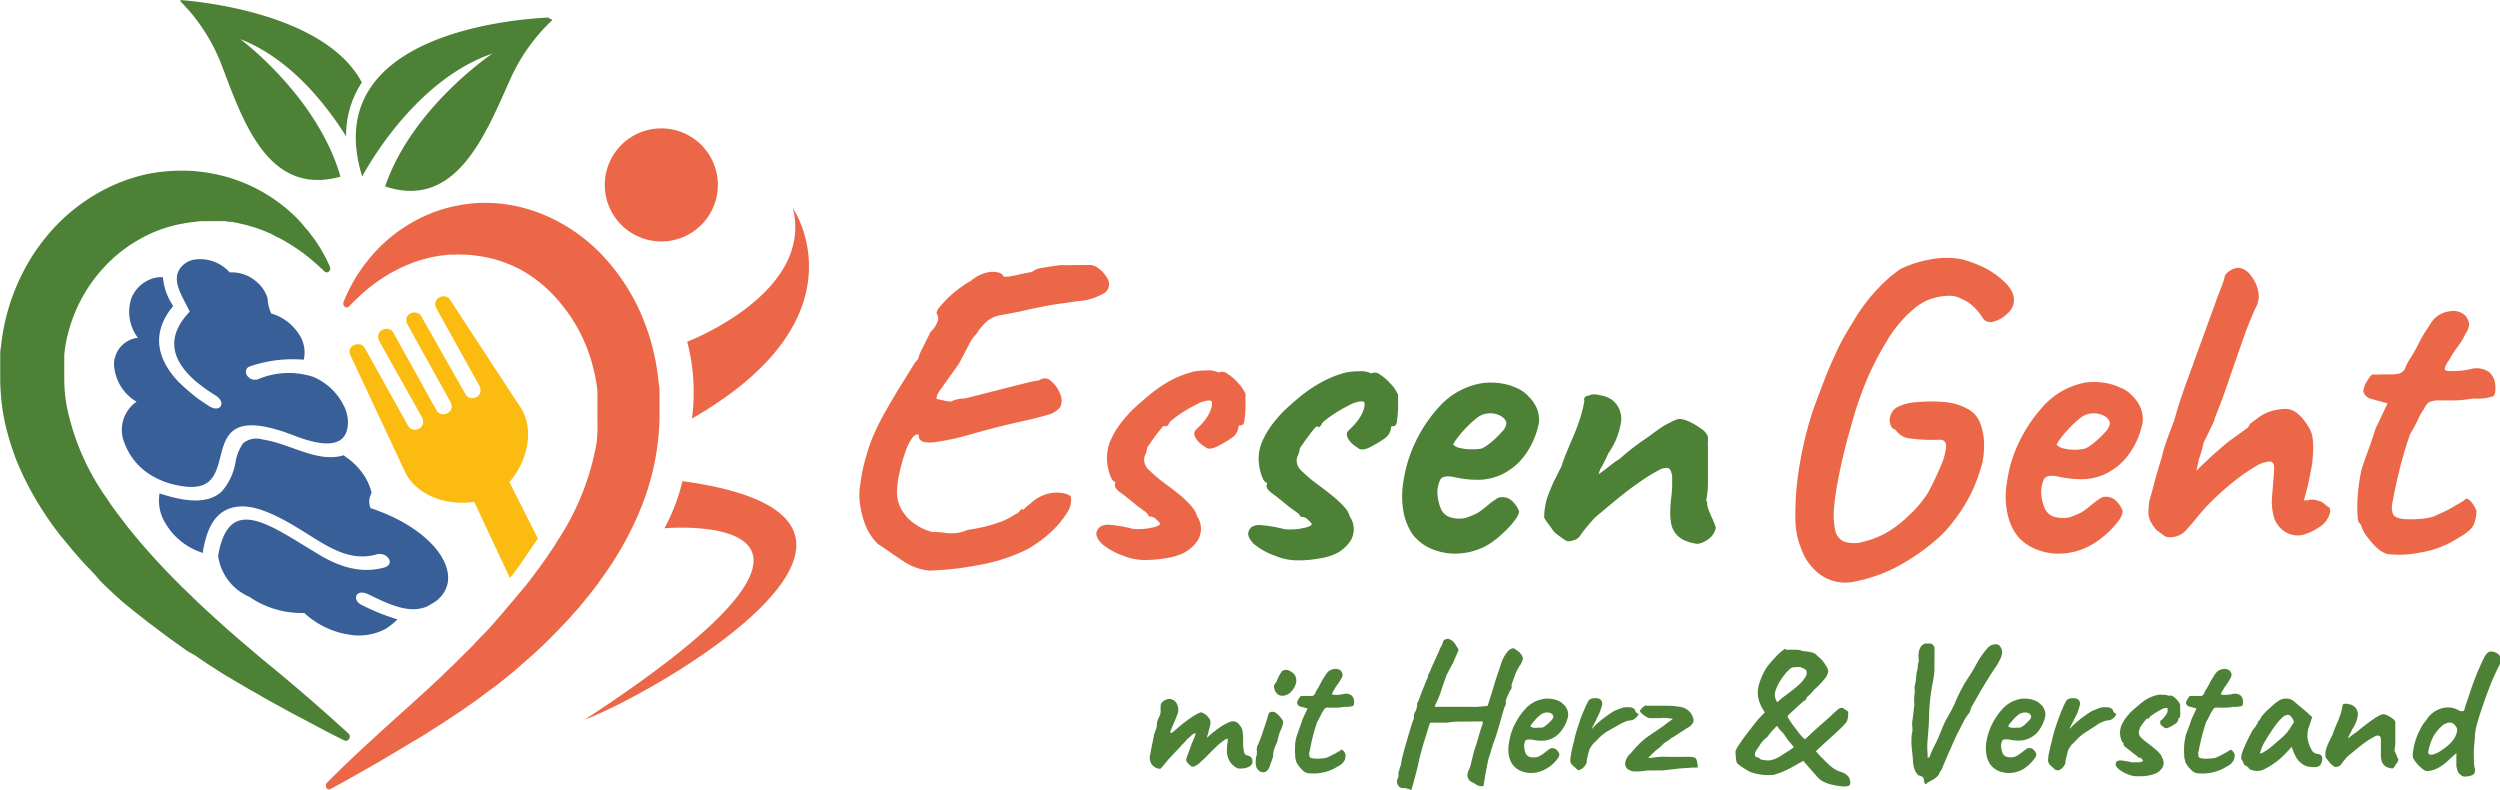
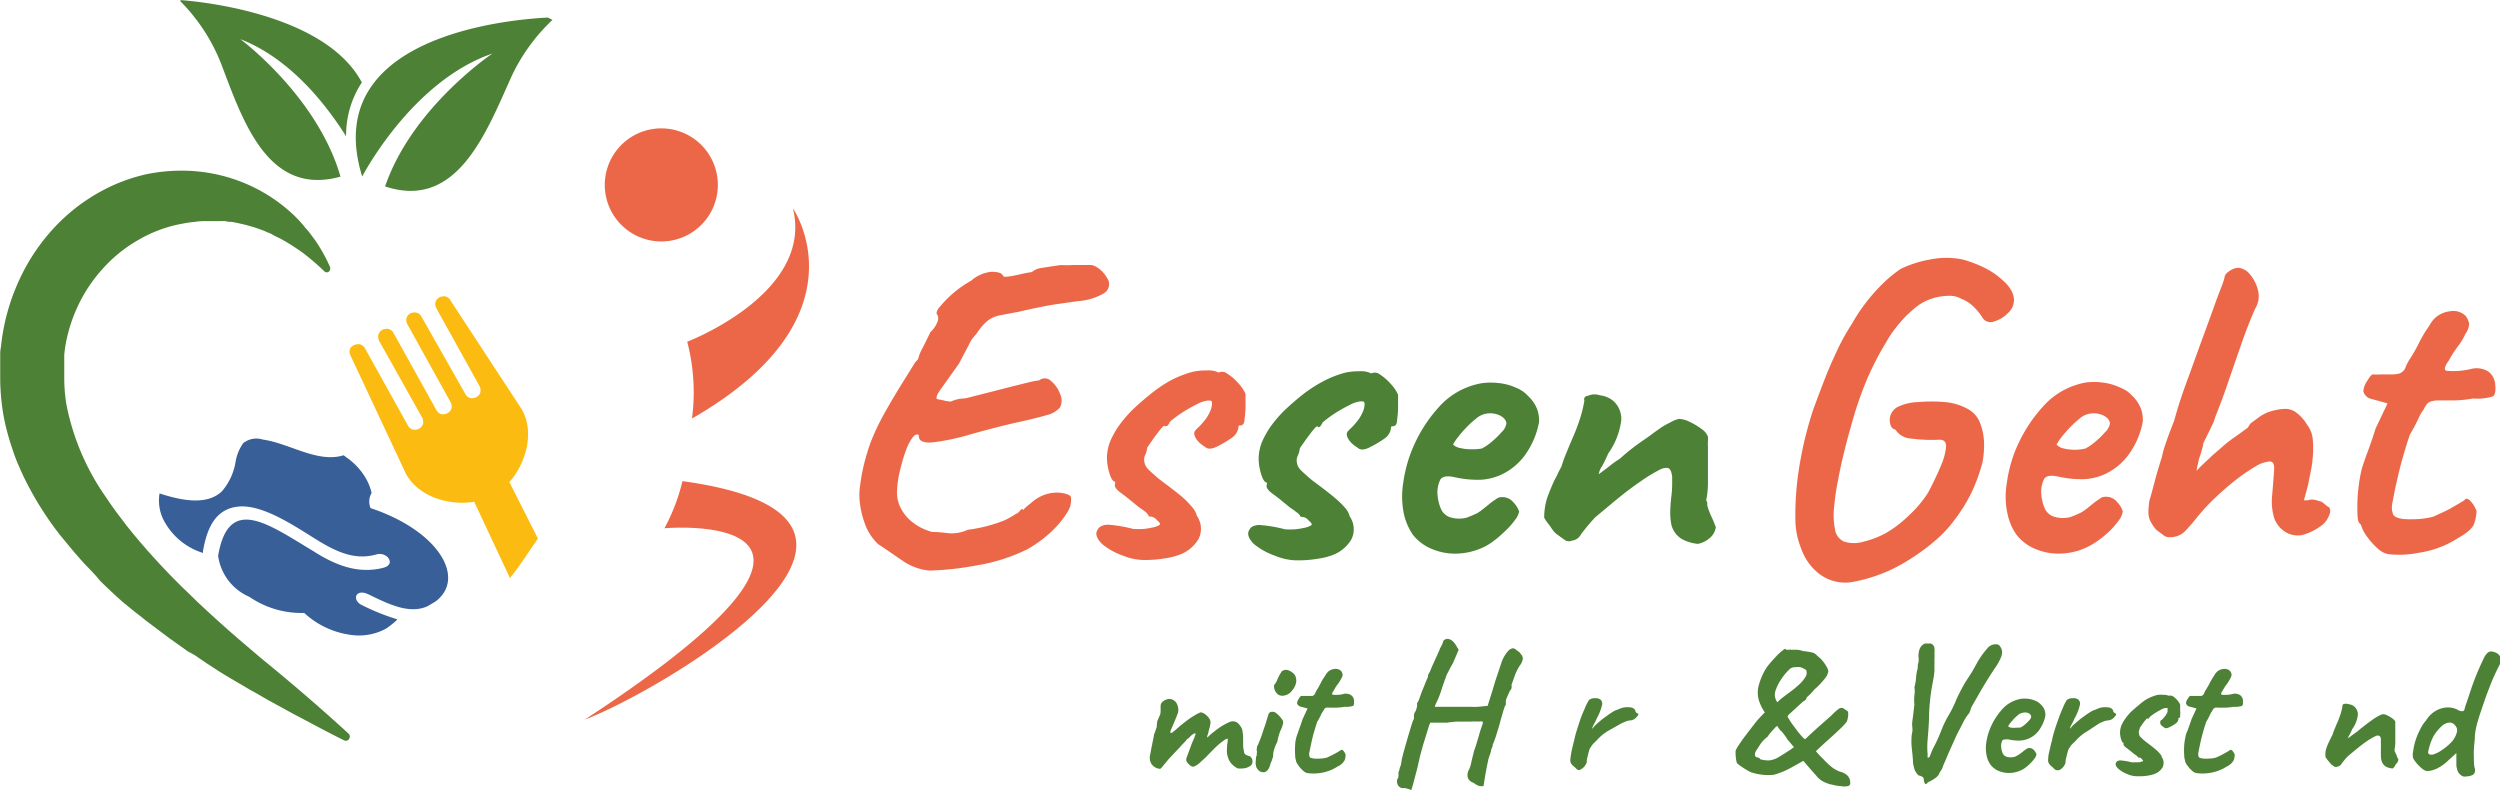
<svg xmlns="http://www.w3.org/2000/svg" id="Ebene_1" data-name="Ebene 1" width="73.93mm" height="23.36mm" viewBox="0 0 209.57 66.23">
  <defs>
    <style>.cls-1{fill:none;}.cls-2{fill:#fbbb10;}.cls-3{clip-path:url(#clip-path);}.cls-4{fill:#385f97;}.cls-5{clip-path:url(#clip-path-2);}.cls-10,.cls-6{fill:#4d8136;}.cls-11,.cls-7{fill:#ec6747;}.cls-8{clip-path:url(#clip-path-3);}.cls-9{clip-path:url(#clip-path-4);}.cls-10,.cls-11{fill-rule:evenodd;}</style>
    <clipPath id="clip-path" transform="translate(0 -3.4)">
      <polygon class="cls-1" points="25.09 60.6 11.91 45.19 25.93 36.87 39.11 52.28 25.09 60.6 25.09 60.6" />
    </clipPath>
    <clipPath id="clip-path-2" transform="translate(0 -3.4)">
-       <polygon class="cls-1" points="16.15 47.96 2.93 32.51 18.54 23.25 31.75 38.7 16.15 47.96 16.15 47.96" />
-     </clipPath>
+       </clipPath>
    <clipPath id="clip-path-3" transform="translate(0 -3.4)">
      <polygon class="cls-1" points="33.24 9.12 16.56 0.61 10.99 11.55 27.67 20.05 33.24 9.12 33.24 9.12" />
    </clipPath>
    <clipPath id="clip-path-4" transform="translate(0 -3.4)">
      <polygon class="cls-1" points="47.29 5.57 36.36 0 27.69 17 38.63 22.57 47.29 5.57 47.29 5.57" />
    </clipPath>
  </defs>
  <title>logo-essengeht-farbe-komplett</title>
  <path class="cls-2" d="M29.64,32.35a.79.79,0,0,1,.26-.08.82.82,0,0,1,.27,0,.8.8,0,0,1,.24.13.55.55,0,0,1,.17.2l3.61,6.49a.55.55,0,0,0,.17.2.7.7,0,0,0,.24.13.82.82,0,0,0,.27,0,.73.73,0,0,0,.25-.08.71.71,0,0,0,.33-.41.62.62,0,0,0,0-.27.61.61,0,0,0-.08-.26L31.78,32a.79.79,0,0,1-.08-.26.82.82,0,0,1,0-.27.8.8,0,0,1,.13-.24.55.55,0,0,1,.2-.17.61.61,0,0,1,.26-.08.62.62,0,0,1,.27,0,1.08,1.08,0,0,1,.24.12.68.68,0,0,1,.17.21l3.61,6.49a.65.65,0,0,0,.17.2.55.55,0,0,0,.24.12.63.63,0,0,0,.27,0,.58.58,0,0,0,.25-.09.68.68,0,0,0,.21-.17.55.55,0,0,0,.12-.24.8.8,0,0,0,0-.27.75.75,0,0,0-.09-.25l-3.6-6.49a.58.58,0,0,1-.09-.25.63.63,0,0,1,0-.27.55.55,0,0,1,.12-.24.55.55,0,0,1,.2-.17.73.73,0,0,1,.53-.06.55.55,0,0,1,.24.12.68.68,0,0,1,.17.21L39,36.44a.68.68,0,0,0,.17.21.68.68,0,0,0,.24.12.62.62,0,0,0,.27,0,.67.67,0,0,0,.25-.08.68.68,0,0,0,.21-.17.6.6,0,0,0,.12-.24.62.62,0,0,0,0-.27.73.73,0,0,0-.08-.25l-3.6-6.49a.75.75,0,0,1-.09-.25.63.63,0,0,1,0-.27.55.55,0,0,1,.12-.24.68.68,0,0,1,.21-.17.44.44,0,0,1,.25-.08.5.5,0,0,1,.27,0,.55.55,0,0,1,.24.12.68.68,0,0,1,.17.21l6,9.16c1.07,1.94.32,4.5-1.06,6.07l2.39,4.73c-1.32,1.93-1.39,2.09-2.34,3.32l-3-6.4c-2.06.34-4.62-.38-5.71-2.32l-4.64-9.9A.79.79,0,0,1,29.3,33a.74.74,0,0,1,0-.26.9.9,0,0,1,.12-.24A1.12,1.12,0,0,1,29.64,32.35Z" transform="translate(0 -3.4)" />
  <g class="cls-3">
    <path class="cls-4" d="M22,40.25c2.27.32,4.61,2,6.8,1.32l.2.16a5.52,5.52,0,0,1,1.7,1.85,4.62,4.62,0,0,1,.44,1.15A1.42,1.42,0,0,0,31.05,46c6,2,8.25,6.26,5.05,8.09-1.56.9-3.31.08-5.23-.86-1.08-.52-1.4.48-.57.89a18.82,18.82,0,0,0,3,1.21c-.06.07-.13.13-.19.19a8.55,8.55,0,0,1-.72.56,4.71,4.71,0,0,1-3,.55,7.12,7.12,0,0,1-3.9-1.84,7.72,7.72,0,0,1-4.6-1.35A4.39,4.39,0,0,1,18.27,50c.88-5.16,4.2-2.66,8-.38C28,50.72,29.93,51.57,32.14,51c1.07-.29.3-1.36-.58-1.12-1.59.45-3,0-4.8-1.09S22.13,45.68,20,45.87,17.29,48,17,49.6l0,.16a5.57,5.57,0,0,1-3.15-2.49,3.62,3.62,0,0,1-.49-2.5c1.92.63,4,1,5.23-.18a5,5,0,0,0,1.15-2.51,3.81,3.81,0,0,1,.63-1.52,1.76,1.76,0,0,1,1.6-.32Z" transform="translate(0 -3.4)" />
  </g>
  <g class="cls-5">
    <path class="cls-4" d="M29.15,38.54q.17,3.14-4.35,1.44c-9.54-3.77-3.67,5.33-9.77,4.14a6.7,6.7,0,0,1-2.5-.95,5.29,5.29,0,0,1-2.1-2.6,2.87,2.87,0,0,1,1-3.49,3.84,3.84,0,0,1-1.89-3.16,2.26,2.26,0,0,1,2-2.2A3.61,3.61,0,0,1,11,28.4a2.82,2.82,0,0,1,2.3-1.76h0l.34,0a5.1,5.1,0,0,0,.77,2.27l.09.16-.08.09h0c-1.66,2.06-1.38,4.2.46,6.18a17.17,17.17,0,0,0,1.51,1.34c.18.14.37.27.56.4l.58.38c.94.58,1.46-.32.53-.9-.4-.25-.76-.49-1.09-.74s-.42-.32-.61-.48c-2.19-1.92-2.35-3.85-.47-5.81-.62-1.31-1.56-2.58-.8-3.64a1.84,1.84,0,0,1,1.15-.72,3.32,3.32,0,0,1,3,1.07,3.13,3.13,0,0,1,2.27.8,2.91,2.91,0,0,1,.91,1.38,3.32,3.32,0,0,0,.3,1.26A4.15,4.15,0,0,1,25,31.35a2.73,2.73,0,0,1,.45,2.21,11.1,11.1,0,0,0-4.47.54c-.79.24-.24,1.38.65,1.09A6.6,6.6,0,0,1,26.25,35a5.07,5.07,0,0,1,2.66,2.63,3.28,3.28,0,0,1,.23.88Z" transform="translate(0 -3.4)" />
  </g>
  <path class="cls-6" d="M28.81,65.46C27.37,64.75,26,64,24.55,63.24l-2.1-1.15-1-.58-.53-.29-.52-.31c-.7-.41-1.4-.81-2.08-1.24l-1-.65-1-.68L15.71,58l-.5-.36-1-.71c-.66-.49-1.33-1-2-1.5-.32-.27-.65-.52-1-.79l-1-.82c-.62-.56-1.24-1.13-1.84-1.73L8,51.65l-.44-.47-.44-.45-.43-.48-.43-.49-.42-.5-.42-.51L5,48.24a27.33,27.33,0,0,1-2.88-4.56c-.21-.41-.4-.85-.59-1.28s-.35-.87-.5-1.33a19.65,19.65,0,0,1-.75-2.81A19.28,19.28,0,0,1,0,35.35c0-.24,0-.47,0-.69V34c0-.25,0-.49,0-.75s0-.49.06-.74a17.57,17.57,0,0,1,1.57-5.71A16.59,16.59,0,0,1,5,22a15.47,15.47,0,0,1,4.66-3.15A14.88,14.88,0,0,1,12.29,18,14.72,14.72,0,0,1,15,17.71a13.78,13.78,0,0,1,5.25.95,13.56,13.56,0,0,1,4.43,2.84c.32.32.62.63.9,1A5.37,5.37,0,0,1,26,23l.39.52a13.55,13.55,0,0,1,1.26,2.26.35.35,0,0,1-.15.43.29.29,0,0,1-.32-.06h0a20.93,20.93,0,0,0-1.79-1.54,17.92,17.92,0,0,0-1.91-1.21l-.5-.24L22.71,23l-.25-.1c-.17-.07-.33-.15-.5-.21l-.51-.18a4.28,4.28,0,0,0-.51-.15,4.84,4.84,0,0,0-.51-.14l-.51-.12L19.4,22c-.17,0-.34,0-.51-.06a4.8,4.8,0,0,0-.52,0l-.51,0c-.17,0-.34,0-.51,0-.34,0-.68,0-1,.06a8.59,8.59,0,0,0-1,.14,11.24,11.24,0,0,0-3.72,1.35,11.91,11.91,0,0,0-3.06,2.47,12.65,12.65,0,0,0-2.16,3.32,12.36,12.36,0,0,0-.67,1.88,10.87,10.87,0,0,0-.37,2c0,.17,0,.33,0,.5s0,.34,0,.51V35.2a14,14,0,0,0,.17,2.06,20.26,20.26,0,0,0,3.37,7.89l.32.48.33.46c.11.15.22.31.34.46l.69.91.36.45.37.45.37.44c1,1.17,2.06,2.32,3.17,3.43l.42.42.42.4.85.83.86.8.44.4.44.4.88.79.9.78,1.82,1.55c2.46,2,4.94,4.13,7.34,6.33a.35.35,0,0,1,0,.45A.31.31,0,0,1,28.81,65.46Z" transform="translate(0 -3.4)" />
-   <path class="cls-7" d="M27.64,69.58c1.37-.73,2.72-1.51,4.07-2.28l2-1.19,1-.6.51-.3.5-.31c.66-.42,1.34-.84,2-1.29l1-.66,1-.7.49-.35.48-.37,1-.73c.63-.51,1.27-1,1.88-1.55l.93-.82.91-.83c.59-.58,1.19-1.17,1.76-1.78l.44-.46.42-.48.43-.47c.14-.16.27-.33.41-.5l.41-.5c.14-.16.27-.34.4-.51l.4-.52.38-.54a27.67,27.67,0,0,0,2.76-4.69c.2-.42.38-.87.56-1.31s.34-.91.49-1.37a21.17,21.17,0,0,0,.71-2.9,21.93,21.93,0,0,0,.3-3c0-.24,0-.48,0-.71v-.73c0-.25,0-.5,0-.76s0-.51-.06-.77a19.27,19.27,0,0,0-1.49-5.88,17.22,17.22,0,0,0-3.21-4.88A14.56,14.56,0,0,0,46,21.59a13.63,13.63,0,0,0-2.52-.86,12.74,12.74,0,0,0-2.59-.32,11.6,11.6,0,0,0-2.57.23,11.84,11.84,0,0,0-2.46.75,13,13,0,0,0-4.24,2.93c-.3.32-.59.64-.86,1-.14.17-.27.33-.4.52l-.37.54a13.87,13.87,0,0,0-1.2,2.33.35.35,0,0,0,.14.44.26.26,0,0,0,.31-.06h0a21,21,0,0,1,1.72-1.59,16.37,16.37,0,0,1,1.83-1.24l.48-.25.23-.12.25-.11c.16-.07.31-.15.48-.21l.48-.19c.16-.07.33-.1.49-.16l.49-.14.49-.12.5-.09a3.86,3.86,0,0,1,.49-.06,4.1,4.1,0,0,1,.49-.06l.49,0a4,4,0,0,1,.49,0c.33,0,.65,0,1,.05s.64.08,1,.15a10.49,10.49,0,0,1,1.84.53,10.23,10.23,0,0,1,1.72.86A11.41,11.41,0,0,1,47,28.85a13.18,13.18,0,0,1,2.07,3.42,13,13,0,0,1,.64,1.94,12.5,12.5,0,0,1,.36,2c0,.17,0,.34,0,.51s0,.35,0,.52v.57c0,.2,0,.39,0,.58A14.79,14.79,0,0,1,50,40.54a21.67,21.67,0,0,1-3.23,8.13l-.3.49-.32.47-.32.48-.67.94-.34.45-.35.47-.36.46c-1,1.2-2,2.39-3,3.53l-.4.43-.41.41-.8.85-.84.83-.41.41-.42.41-.85.82-.86.8c-.57.54-1.16,1.06-1.74,1.59-2.36,2.12-4.74,4.26-7,6.53a.38.38,0,0,0,0,.46A.28.28,0,0,0,27.64,69.58Z" transform="translate(0 -3.4)" />
  <g class="cls-8">
    <path class="cls-6" d="M30.32,10.31A8.09,8.09,0,0,0,29,14.83c-1.65-2.63-4.67-6.52-8.87-8.15,0,0,6.46,4.78,8.4,11.53-6.07,1.69-8.17-4.63-10-9.45A15.45,15.45,0,0,0,15,3.4S27,4.07,30.32,10.31Z" transform="translate(0 -3.4)" />
  </g>
  <g class="cls-9">
    <path class="cls-6" d="M42.76,10.05a15.53,15.53,0,0,1,3.78-5.2S26.29,5.07,30.35,18.2c0,0,4.14-8,10.92-10.31,0,0-6.72,4.49-9,11.14C38.19,21,40.65,14.77,42.76,10.05Z" transform="translate(0 -3.4)" />
  </g>
  <path class="cls-7" d="M66.46,20.86C68.24,28,57.6,32.05,57.6,32.05A16.8,16.8,0,0,1,58,38.49C72.8,30,66.46,20.86,66.46,20.86Z" transform="translate(0 -3.4)" />
  <path class="cls-7" d="M54.7,14.22a4.74,4.74,0,1,0,5.41,3.94A4.74,4.74,0,0,0,54.7,14.22Z" transform="translate(0 -3.4)" />
  <path class="cls-7" d="M49,63.74c6.23-2.36,31.19-16.84,8.2-20a16.07,16.07,0,0,1-1.51,3.95S76.33,45.89,49,63.74Z" transform="translate(0 -3.4)" />
  <path class="cls-10" d="M103.78,67.83a1.18,1.18,0,0,1-.34-.21,1.37,1.37,0,0,1-.42-.51,1.83,1.83,0,0,1-.17-.9,3.77,3.77,0,0,1,.07-.67c0-.13,0-.2,0-.21a.61.61,0,0,0-.31.14,5.63,5.63,0,0,0-.62.5c-.25.24-.55.54-.91.92l-.42.38a1.67,1.67,0,0,1-.45.34.33.33,0,0,1-.4,0l-.16-.14a.82.82,0,0,1-.19-.25.4.4,0,0,1,0-.27l.45-1.22c.12-.28.21-.48.25-.6a.93.93,0,0,0,.07-.24s0,0-.09,0a.74.74,0,0,0-.27.17,1.57,1.57,0,0,0-.23.24s-.1,0-.17.13l-.19.22a4.28,4.28,0,0,0-.33.35l-.51.54-.47.5-.47.57c-.14.17-.22.25-.25.25a.87.87,0,0,1-.51-.19.8.8,0,0,1-.31-.42,1.08,1.08,0,0,1,0-.64c.05-.31.15-.8.29-1.48,0-.16.09-.3.12-.41l.12-.35L97,63.9c.06-.15.13-.32.23-.53a1.07,1.07,0,0,0,.06-.42c0-.13,0-.24,0-.32a.49.49,0,0,1,.15-.38.9.9,0,0,1,.34-.2A.6.6,0,0,1,98,62a.73.73,0,0,1,.6.31,1.13,1.13,0,0,1,.17.52.87.87,0,0,1-.06.43l-.12.31-.18.43c-.1.24-.18.41-.22.52a.85.85,0,0,0-.08.22.38.38,0,0,0,0,.1s.06,0,.14,0l.31-.26.33-.29c.19-.16.4-.32.61-.48a6,6,0,0,1,.64-.43,2.76,2.76,0,0,1,.52-.26,1,1,0,0,1,.49.27,1.19,1.19,0,0,1,.29.38.68.68,0,0,1,0,.42c0,.13-.06.24-.08.35l-.06.23c0,.12-.07.23-.1.33l0,.15.1-.1a4.31,4.31,0,0,1,.56-.47,5.21,5.21,0,0,1,1.25-.76.66.66,0,0,1,.8.27.92.92,0,0,1,.24.47,4.32,4.32,0,0,1,.06.81c0,.13,0,.28,0,.45a2.46,2.46,0,0,0,.06.44.69.69,0,0,0,.07.24.5.5,0,0,0,.17.12l.24.08a.46.46,0,0,1,.24.4.44.44,0,0,1-.23.45,1.25,1.25,0,0,1-.49.17A3.09,3.09,0,0,1,103.78,67.83Z" transform="translate(0 -3.4)" />
  <path class="cls-10" d="M105.46,67.94a.65.65,0,0,1-.18-.38,1.65,1.65,0,0,1,0-.49.81.81,0,0,1,.08-.37.53.53,0,0,1,0-.2.17.17,0,0,0,0-.13.5.5,0,0,1,0-.22q0-.16.09-.3c.08-.17.16-.39.26-.65s.18-.54.28-.82.17-.52.23-.72.1-.33.11-.37.09-.2.26-.21.27,0,.45.16a2.09,2.09,0,0,1,.43.47.38.38,0,0,1,.09.33,2.49,2.49,0,0,1-.2.58,1.93,1.93,0,0,0-.15.42,3.33,3.33,0,0,0-.12.48c0,.08-.09.2-.15.35s-.11.3-.15.43a1.69,1.69,0,0,0-.06.3c0,.14,0,.28-.08.43a1.1,1.1,0,0,1-.13.34c-.09.43-.26.68-.49.76A.56.56,0,0,1,105.46,67.94Z" transform="translate(0 -3.4)" />
  <path class="cls-10" d="M107.15,61.64a1,1,0,0,1-.26-.31,1.21,1.21,0,0,1-.09-.32c0-.1,0-.15,0-.17a1.56,1.56,0,0,0,.28-.46,3.6,3.6,0,0,1,.26-.52,1.05,1.05,0,0,0,.08-.13.21.21,0,0,1,.12-.1.55.55,0,0,1,.53,0,1.09,1.09,0,0,1,.49.39,1,1,0,0,1,.09.62,1.49,1.49,0,0,1-.34.66,1,1,0,0,1-.59.4A.71.71,0,0,1,107.15,61.64Z" transform="translate(0 -3.4)" />
  <path class="cls-10" d="M109.6,68.22a.79.79,0,0,1-.37-.21,2.41,2.41,0,0,1-.37-.41,1.78,1.78,0,0,1-.22-.38.16.16,0,0,0,0-.08l0,0s-.07-.17-.07-.42a5.93,5.93,0,0,1,0-.82c0-.3.07-.55.11-.72l.24-.69c.11-.29.19-.54.27-.78l.42-.91-.63-.17a.39.39,0,0,1-.25-.28.79.79,0,0,1,.14-.36q.15-.24.21-.24l.29,0,.41,0,.26,0,.12-.09a.32.32,0,0,0,.1-.16,1.62,1.62,0,0,1,.14-.27l.17-.28.18-.35c.05-.09.12-.22.23-.39a2.62,2.62,0,0,0,.17-.27,1.22,1.22,0,0,1,.24-.27,1,1,0,0,1,.46-.18.69.69,0,0,1,.56.15.67.67,0,0,1,.14.3.59.59,0,0,1-.12.36,2.8,2.8,0,0,1-.3.48,2.8,2.8,0,0,0-.3.48c-.17.23-.2.36-.1.39a2.77,2.77,0,0,0,.88-.06.78.78,0,0,1,.66.1.63.63,0,0,1,.24.44c0,.25,0,.4-.08.45a1.86,1.86,0,0,1-.72.08,4.39,4.39,0,0,1-.65.07h-.66a.54.54,0,0,0-.18,0,.31.31,0,0,0-.19.1s-.07.11-.11.19a1.36,1.36,0,0,0-.19.33c-.09.18-.19.38-.32.59-.14.44-.27.86-.37,1.26s-.18.81-.26,1.2a.74.74,0,0,0,0,.44c0,.08.18.14.4.16a2.92,2.92,0,0,0,.5,0,2.48,2.48,0,0,0,.55-.08l.36-.17.35-.18.28-.16.14-.09c.06-.08.13-.07.23,0a1,1,0,0,1,.21.35,1.6,1.6,0,0,1-.07.45,1.21,1.21,0,0,1-.59.54,3.57,3.57,0,0,1-1.41.54A3.82,3.82,0,0,1,109.6,68.22Z" transform="translate(0 -3.4)" />
  <path class="cls-10" d="M118.31,69.64l-.15-.06-.34-.1a1.28,1.28,0,0,0-.28,0,.53.53,0,0,1-.36-.27.68.68,0,0,1-.05-.47.42.42,0,0,0,.1-.26,2.48,2.48,0,0,0,0-.33l.08-.18s0-.14.08-.31.08-.43.16-.75.17-.66.27-1,.2-.71.29-1,.18-.62.26-.85a1.74,1.74,0,0,1,.16-.39v-.17l0-.15a.71.71,0,0,1,.15-.34,3.44,3.44,0,0,0,.11-.38,1.31,1.31,0,0,0,0-.27,1.4,1.4,0,0,0,.19-.38l.22-.61.22-.53c.07-.19.14-.35.2-.49l.09-.2V60h0a3.55,3.55,0,0,0,.3-.64l.67-1.48c0-.09.11-.22.19-.4a1.5,1.5,0,0,0,.12-.34.45.45,0,0,1,.47-.16.82.82,0,0,1,.41.27,1.84,1.84,0,0,1,.26.38l.15.25L121.8,59c-.17.29-.31.56-.43.8a1.7,1.7,0,0,0-.18.43l-.07.18c-.05.13-.1.29-.17.48s-.12.39-.19.58a6.72,6.72,0,0,1-.33.81,1.59,1.59,0,0,0-.15.38s.11,0,.32,0h2.73a4.52,4.52,0,0,0,.56,0l.82-.08.44-1.4c.08-.29.19-.65.33-1.07l.36-1.07a2.79,2.79,0,0,1,.54-1,.71.71,0,0,1,.47-.29.56.56,0,0,1,.18.08l.27.2a.53.53,0,0,1,.18.2.55.55,0,0,1,.18.4,1.26,1.26,0,0,1-.26.58A4.54,4.54,0,0,0,127,60c-.11.33-.21.6-.29.81a.81.81,0,0,1,0,.3.5.5,0,0,1-.11.18,1.6,1.6,0,0,0-.12.24c-.07.14-.12.27-.18.41a1,1,0,0,0-.07.25,1.12,1.12,0,0,1,0,.27.56.56,0,0,1-.11.22c0,.06-.07.22-.14.47s-.16.55-.25.89-.2.67-.3,1-.2.58-.29.79a.71.71,0,0,1-.07.28.58.58,0,0,0-.08.29l-.16.47a1.72,1.72,0,0,0-.09.36c-.06.24-.11.52-.17.83s-.1.59-.14.83-.06.38-.06.41a.81.81,0,0,1-.61-.11,1.93,1.93,0,0,0-.38-.22.66.66,0,0,1-.35-.43.94.94,0,0,1,.12-.62,2.39,2.39,0,0,0,.19-.62c.08-.33.16-.66.25-1,.06-.16.13-.36.2-.6s.15-.48.21-.71.13-.44.19-.61.08-.26.11-.28V63.9a.89.89,0,0,0-.32,0,5.13,5.13,0,0,0-.71,0l-.94,0q-.49,0-1,.09H119.9a1.93,1.93,0,0,0-.12.31c-.06.18-.12.39-.2.65s-.16.5-.24.77-.14.5-.2.71-.1.37-.12.46-.1.43-.16.71-.15.58-.22.87l-.21.78Z" transform="translate(0 -3.4)" />
-   <path class="cls-10" d="M129.55,67.89a2.43,2.43,0,0,1-1,.31,2.27,2.27,0,0,1-1-.14,1.64,1.64,0,0,1-.74-.55,1.88,1.88,0,0,1-.3-.65,2.93,2.93,0,0,1,0-1.22,4.71,4.71,0,0,1,.45-1.46,5.68,5.68,0,0,1,.87-1.3,2.63,2.63,0,0,1,1.13-.77l.45-.12a2.38,2.38,0,0,1,.61,0,2.08,2.08,0,0,1,.64.18,1.17,1.17,0,0,1,.41.29,1.15,1.15,0,0,1,.39.95,2.84,2.84,0,0,1-.45,1.08,2.18,2.18,0,0,1-1,.87,2.25,2.25,0,0,1-.63.14,3.56,3.56,0,0,1-1-.1c-.26,0-.42,0-.5.08a1,1,0,0,0-.1.61,1.47,1.47,0,0,0,.13.5.57.57,0,0,0,.39.29,1.3,1.3,0,0,0,.52,0c.1,0,.23-.09.39-.17l.24-.17.24-.19a1.5,1.5,0,0,1,.2-.14.37.37,0,0,1,.15-.08h.16a.55.55,0,0,1,.33.18,1,1,0,0,1,.2.33.72.72,0,0,1-.15.36,3.47,3.47,0,0,1-.42.47A3,3,0,0,1,129.55,67.89Zm-.21-3.5a1.53,1.53,0,0,0,.32-.22,3.46,3.46,0,0,0,.39-.37.57.57,0,0,0,.17-.31c0-.11-.07-.21-.23-.3a.81.81,0,0,0-.59,0,.69.69,0,0,0-.29.17,3.39,3.39,0,0,0-.35.32l-.3.35a1.58,1.58,0,0,0-.17.26.44.44,0,0,0,.25.12,1.86,1.86,0,0,0,.42,0A2,2,0,0,0,129.34,64.39Z" transform="translate(0 -3.4)" />
  <path class="cls-10" d="M132.08,67.78a2.53,2.53,0,0,1-.31-.28.57.57,0,0,1-.12-.49,7,7,0,0,1,.13-.78c.05-.22.11-.48.19-.77a5.72,5.72,0,0,1,.16-.65c.09-.3.2-.63.32-1s.26-.69.4-1a4,4,0,0,1,.36-.72.74.74,0,0,1,.51-.15.65.65,0,0,1,.46.12.47.47,0,0,1,.11.5,4.55,4.55,0,0,1-.44,1.09,3.52,3.52,0,0,1-.19.4,2.15,2.15,0,0,0-.17.35c0,.08,0,.12,0,.11a1.9,1.9,0,0,1,.35-.4c.17-.15.34-.3.53-.45l.54-.39.34-.22a1.28,1.28,0,0,1,.29-.13l.23-.09a1.52,1.52,0,0,1,.8-.13c.28,0,.46.12.52.27a.27.27,0,0,0,.1.19l.09.06s.07,0,.07.05v0c0,.07-.07.18-.21.31a.71.71,0,0,1-.47.22,1.35,1.35,0,0,0-.36.08l-.37.16-1.08.61a3.91,3.91,0,0,0-1,.82l-.24.23a1.48,1.48,0,0,0-.25.32.89.89,0,0,0-.16.34c-.05.18-.1.35-.13.52a1.77,1.77,0,0,0-.06.29l0,.15a1.71,1.71,0,0,1-.16.29.91.91,0,0,1-.37.31C132.39,68,132.25,68,132.08,67.78Z" transform="translate(0 -3.4)" />
-   <path class="cls-10" d="M138.08,68a6.29,6.29,0,0,1-.91.08,1.38,1.38,0,0,1-.46-.06,1.52,1.52,0,0,1-.3-.17.59.59,0,0,1-.17-.45,1.29,1.29,0,0,1,.47-.84c.2-.24.4-.47.61-.69a6.14,6.14,0,0,1,.57-.52,2,2,0,0,1,.23-.18l.4-.27.89-.61.43-.33.2-.14.21-.15-.42-.06a2.56,2.56,0,0,0-.62,0h-.5l-.19,0h-.24a.77.77,0,0,1-.27-.11,2.36,2.36,0,0,1-.36-.26.51.51,0,0,1-.18-.26l.09-.11c.06-.08.12-.13.16-.18l.19-.12a.11.11,0,0,1,.14,0l.39,0,.77,0c.61,0,1.06,0,1.34.06a2.09,2.09,0,0,1,.65.13,1.5,1.5,0,0,1,.41.28,1.19,1.19,0,0,1,.33.57.48.48,0,0,1-.09.5l-.12.14a.15.15,0,0,1-.1.07l-.22.14-.53.34c-.2.14-.4.26-.59.38a1.74,1.74,0,0,0-.36.25l-.26.17a1,1,0,0,0-.22.16s-.11.12-.22.22a1.87,1.87,0,0,1-.35.28l-.31.29-.28.27-.12.12.24,0,.63-.08a5.93,5.93,0,0,1,.85,0l1.17,0a5.42,5.42,0,0,1,.66,0,.8.8,0,0,1,.35.07c.07,0,.13.09.17.22a2.53,2.53,0,0,1,.07.38.44.44,0,0,1,0,.23l-.49,0-1,.07-1.4.16Z" transform="translate(0 -3.4)" />
  <path class="cls-10" d="M155.11,69.05a.24.24,0,0,1-.21.26,1.48,1.48,0,0,1-.58,0,3.61,3.61,0,0,1-.72-.12A2.41,2.41,0,0,1,153,69a1.8,1.8,0,0,1-.75-.58c-.3-.33-.66-.74-1.07-1.23l-1,.56a7.76,7.76,0,0,1-.72.35,7.34,7.34,0,0,1-.76.26,4.55,4.55,0,0,1-1.9-.21,2.17,2.17,0,0,1-.36-.19c-.16-.09-.31-.19-.46-.29a2.44,2.44,0,0,1-.31-.24c-.05,0-.09-.13-.12-.29a4,4,0,0,1-.05-.5,1.72,1.72,0,0,1,0-.29,2.3,2.3,0,0,1,.28-.5c.15-.23.34-.51.58-.82s.49-.64.77-1,.55-.63.82-.9a3.8,3.8,0,0,1-.52-1.08,2.4,2.4,0,0,1,0-1.16,5.79,5.79,0,0,1,.59-1.4,4.48,4.48,0,0,1,.42-.55c.17-.2.35-.39.53-.58s.35-.33.48-.43.21-.15.22-.13.09.1.13.08l.12,0a.69.69,0,0,1,.28,0,4.64,4.64,0,0,1,.48,0,1.62,1.62,0,0,1,.47.11,5.89,5.89,0,0,1,.79.12.83.83,0,0,1,.42.29,2.16,2.16,0,0,1,.44.42,3,3,0,0,1,.34.5.85.85,0,0,1,.13.38,1.3,1.3,0,0,1-.32.63,6.38,6.38,0,0,1-.86.89,3.6,3.6,0,0,1-.41.45l-.22.2a.32.32,0,0,1-.07.17.47.47,0,0,1-.21.16l-.49.44-.56.52a1.36,1.36,0,0,0-.27.28s0,.1.11.24a4.24,4.24,0,0,0,.33.5l.42.56c.14.18.27.33.38.45s.2.18.24.18c.34-.33.7-.66,1.08-1s.75-.66,1.13-1a4.36,4.36,0,0,1,.6-.54.4.4,0,0,1,.33-.07.76.76,0,0,1,.24.17.26.26,0,0,1,.22.27,1.48,1.48,0,0,1-.05.47,1.09,1.09,0,0,1-.08.25,4.7,4.7,0,0,1-.55.59c-.23.22-.47.45-.72.67l-.72.65-.59.55.2.23a3.73,3.73,0,0,0,.39.4,6.71,6.71,0,0,0,.8.75,2.6,2.6,0,0,0,.64.34,1.33,1.33,0,0,1,.66.37A.87.87,0,0,1,155.11,69.05Zm-7.56-2a2.26,2.26,0,0,0,.81.1,2,2,0,0,0,.73-.26q.39-.23,1-.63l.3-.22-.39-.46a1.76,1.76,0,0,1-.25-.34,5.74,5.74,0,0,0-.37-.49,1.55,1.55,0,0,1-.3-.34l-.07-.13s-.11,0-.22.16a4.26,4.26,0,0,0-.34.37,3.28,3.28,0,0,0-.28.37,2.59,2.59,0,0,0-.55.55l-.42.64a.66.66,0,0,0-.08.36.22.22,0,0,0,.16.16A1,1,0,0,1,147.55,67ZM149,62.28a3.9,3.9,0,0,1,.49-.43l.69-.52c.24-.18.46-.37.67-.56a2.84,2.84,0,0,0,.49-.59.62.62,0,0,0,.09-.55c0-.05-.07-.09-.17-.15a1.72,1.72,0,0,0-.33-.14,1,1,0,0,0-.38,0,.68.68,0,0,0-.58.22,4.39,4.39,0,0,0-.63.77,3.68,3.68,0,0,0-.52,1.06A1.06,1.06,0,0,0,149,62.28Z" transform="translate(0 -3.4)" />
  <path class="cls-10" d="M161.46,69.15a.16.16,0,0,1-.11-.1.63.63,0,0,1-.07-.25.32.32,0,0,0-.09-.25,1,1,0,0,0-.36-.14,1.64,1.64,0,0,1-.29-.4,2.61,2.61,0,0,1-.17-.74c0-.34-.08-.84-.13-1.52,0-.36,0-.67.06-.92s0-.49,0-.71.05-.46.08-.71.06-.56.11-.94a3.64,3.64,0,0,1,0-.79,2,2,0,0,0,0-.67,3.6,3.6,0,0,0,.14-.79,3.59,3.59,0,0,1,.14-.8c0-.18,0-.34.07-.5a2.13,2.13,0,0,0,0-.39,1.69,1.69,0,0,1,.07-.66.81.81,0,0,1,.45-.51.88.88,0,0,1,.26,0,.93.93,0,0,1,.26,0,.48.48,0,0,1,.29.35,2,2,0,0,1,0,.41,5.18,5.18,0,0,1,0,.59c0,.29,0,.6,0,.94a8.31,8.31,0,0,1-.15,1c-.08.43-.15.86-.2,1.31s-.08.88-.1,1.31c0,.86-.08,1.57-.12,2.14a6.4,6.4,0,0,0,0,1.22.76.76,0,0,0,0,.14.29.29,0,0,0,0,.14.07.07,0,0,0,.08,0,.17.17,0,0,0,.1-.09l.09-.24.15-.36c.14-.26.28-.54.42-.85s.26-.61.37-.89a9.15,9.15,0,0,1,.56-1.13,9.51,9.51,0,0,0,.54-1.06c.06-.16.17-.41.33-.73s.32-.61.47-.88l.51-.79c.16-.25.35-.59.57-1a7.1,7.1,0,0,1,.79-1.1.88.88,0,0,1,.58-.36.7.7,0,0,1,.29,0,.34.34,0,0,1,.23.18.85.85,0,0,1,.16.39,1.17,1.17,0,0,1-.11.56,5,5,0,0,1-.54.93c-.21.32-.44.68-.7,1.1s-.49.82-.7,1.19-.37.64-.47.82-.1.24-.14.36a.92.92,0,0,1-.19.35,3.18,3.18,0,0,0-.42.68c-.18.34-.35.68-.52,1l-.45,1-.27.6c-.06.16-.13.31-.19.46l-.24.55a1.34,1.34,0,0,1-.21.45.79.79,0,0,0-.15.29,1.39,1.39,0,0,1-.39.36,3.64,3.64,0,0,1-.54.3A.56.56,0,0,1,161.46,69.15Z" transform="translate(0 -3.4)" />
  <path class="cls-10" d="M169.61,67.89a2.43,2.43,0,0,1-1,.31,2.27,2.27,0,0,1-1-.14,1.64,1.64,0,0,1-.74-.55,1.88,1.88,0,0,1-.3-.65,3.1,3.1,0,0,1-.05-1.22,5,5,0,0,1,.45-1.46,5.68,5.68,0,0,1,.87-1.3,2.69,2.69,0,0,1,1.13-.77,3.74,3.74,0,0,1,.45-.12,2.38,2.38,0,0,1,.61,0,2.08,2.08,0,0,1,.64.18,1.17,1.17,0,0,1,.41.29,1.15,1.15,0,0,1,.39.95,3,3,0,0,1-.44,1.08,2.09,2.09,0,0,1-1.66,1,3.56,3.56,0,0,1-1-.1c-.25,0-.42,0-.5.08a1,1,0,0,0-.1.61,1.74,1.74,0,0,0,.13.5.57.57,0,0,0,.39.29,1.3,1.3,0,0,0,.52,0c.1,0,.23-.09.39-.17l.24-.17.24-.19a1.5,1.5,0,0,1,.2-.14.37.37,0,0,1,.15-.08h.16a.5.5,0,0,1,.33.18,1,1,0,0,1,.2.33.72.72,0,0,1-.15.36,3.47,3.47,0,0,1-.42.47A3,3,0,0,1,169.61,67.89Zm-.21-3.5a1.82,1.82,0,0,0,.33-.22,4.44,4.44,0,0,0,.38-.37.51.51,0,0,0,.17-.31c0-.11-.07-.21-.22-.3a.82.82,0,0,0-.59,0,.66.66,0,0,0-.3.17,3.39,3.39,0,0,0-.35.32l-.3.35a1.58,1.58,0,0,0-.17.26.48.48,0,0,0,.25.12,1.86,1.86,0,0,0,.42,0A2,2,0,0,0,169.4,64.39Z" transform="translate(0 -3.4)" />
  <path class="cls-10" d="M172.14,67.78a2.53,2.53,0,0,1-.31-.28.57.57,0,0,1-.12-.49c0-.29.08-.55.13-.78s.11-.48.19-.77a5.72,5.72,0,0,1,.16-.65q.13-.45.33-1c.12-.35.25-.69.39-1a4,4,0,0,1,.36-.72.76.76,0,0,1,.51-.15.65.65,0,0,1,.46.12.47.47,0,0,1,.11.5,4.16,4.16,0,0,1-.44,1.09,3.52,3.52,0,0,1-.19.4,2.15,2.15,0,0,0-.17.35c0,.08,0,.12,0,.11a1.9,1.9,0,0,1,.35-.4l.53-.45.54-.39.34-.22a1.36,1.36,0,0,1,.3-.13l.22-.09a1.52,1.52,0,0,1,.8-.13c.28,0,.46.12.52.27a.25.25,0,0,0,.11.19l.08.06s.07,0,.07.05v0c0,.07-.07.18-.21.31a.71.71,0,0,1-.47.22,1.35,1.35,0,0,0-.36.08l-.37.16L175,64.7a3.91,3.91,0,0,0-1,.82,2.61,2.61,0,0,1-.24.23,1.48,1.48,0,0,0-.25.32.89.89,0,0,0-.16.34c-.05.18-.09.35-.13.52a1.77,1.77,0,0,0-.06.29l0,.15a1.21,1.21,0,0,1-.16.29.91.91,0,0,1-.37.31C172.45,68,172.31,68,172.14,67.78Z" transform="translate(0 -3.4)" />
  <path class="cls-10" d="M178.34,68.3a2.51,2.51,0,0,1-.77-.46c-.17-.17-.23-.31-.2-.44a.45.45,0,0,1,.11-.17.55.55,0,0,1,.35-.07,5.54,5.54,0,0,1,.86.15,1.94,1.94,0,0,0,.34,0l.33,0a1,1,0,0,0,.24-.08c.05,0,.07,0,.05-.09l-.11-.12a.33.33,0,0,0-.14-.1l-.14,0a.5.5,0,0,0-.14-.16l-.24-.17c-.23-.19-.44-.36-.63-.5s-.26-.26-.22-.33v-.07h0c-.07,0-.14-.1-.21-.31a2,2,0,0,1-.09-.56,1.77,1.77,0,0,1,.13-.63,3.27,3.27,0,0,1,.35-.59,5.75,5.75,0,0,1,.43-.51c.2-.18.41-.37.64-.55A4.36,4.36,0,0,1,180,62a3.74,3.74,0,0,1,.89-.34,1.88,1.88,0,0,1,.5,0,.74.74,0,0,1,.41.08c.08-.06.19,0,.31,0a1.8,1.8,0,0,1,.38.32,1.5,1.5,0,0,1,.28.41c0,.12,0,.28,0,.46a2.33,2.33,0,0,1,0,.48c0,.14-.06.2-.14.2h0a.1.1,0,0,0,0,.09.54.54,0,0,1-.23.36,3.45,3.45,0,0,1-.57.33c-.18.08-.31.09-.41,0l-.17-.13a.56.56,0,0,1-.14-.16l0-.07a.22.22,0,0,1,0-.13.21.21,0,0,1,.05-.12l.05,0a3.27,3.27,0,0,0,.33-.38,1.41,1.41,0,0,0,.17-.31.76.76,0,0,0,0-.21.17.17,0,0,0,0-.12l-.17,0a1.22,1.22,0,0,0-.34.12c-.17.09-.35.19-.54.31a4.28,4.28,0,0,0-.44.32.55.55,0,0,1-.09.14s0,0-.08,0,0,0-.08,0l-.19.22-.22.3-.17.25a1,1,0,0,1-.07.26.41.41,0,0,0,0,.24.45.45,0,0,0,.16.3,4,4,0,0,0,.4.36c.37.28.65.49.83.65a2.65,2.65,0,0,1,.38.38.7.7,0,0,1,.15.28.85.85,0,0,1,.06.84,1.29,1.29,0,0,1-.63.54,2.65,2.65,0,0,1-.55.15,3.73,3.73,0,0,1-.83.06A2,2,0,0,1,178.34,68.3Z" transform="translate(0 -3.4)" />
  <path class="cls-10" d="M184.14,68.22a.77.77,0,0,1-.38-.21,2.41,2.41,0,0,1-.37-.41,1.35,1.35,0,0,1-.21-.38.2.2,0,0,0,0-.08l0,0s-.07-.17-.07-.42a6.05,6.05,0,0,1,0-.82,4.42,4.42,0,0,1,.11-.72c0-.17.13-.4.23-.69s.2-.54.27-.78l.42-.91-.62-.17a.31.31,0,0,1-.19-.13.33.33,0,0,1-.07-.15.72.72,0,0,1,.15-.36c.09-.16.16-.24.2-.24l.29,0,.42,0,.25,0a.47.47,0,0,0,.12-.09.26.26,0,0,0,.1-.16,1.62,1.62,0,0,1,.14-.27l.17-.28a3,3,0,0,0,.18-.35l.23-.39a2.62,2.62,0,0,0,.17-.27,1.55,1.55,0,0,1,.24-.27,1,1,0,0,1,.46-.18.69.69,0,0,1,.56.15.57.57,0,0,1,.14.3.59.59,0,0,1-.12.36,2.78,2.78,0,0,1-.29.48,2.83,2.83,0,0,0-.31.48q-.25.34-.09.39a2.78,2.78,0,0,0,.88-.06.79.79,0,0,1,.66.1.66.66,0,0,1,.23.44c0,.25,0,.4-.08.45a1.86,1.86,0,0,1-.72.08,4.41,4.41,0,0,1-.64.07h-.66a.54.54,0,0,0-.19,0,.26.26,0,0,0-.18.1,1,1,0,0,0-.12.19,1.81,1.81,0,0,0-.19.33c-.08.18-.19.38-.31.59-.15.44-.27.86-.37,1.26s-.19.81-.26,1.2a.75.75,0,0,0,0,.44c0,.08.18.14.4.16a2.92,2.92,0,0,0,.5,0,2.48,2.48,0,0,0,.55-.08l.37-.17.34-.18.28-.16.15-.09c.05-.08.12-.07.22,0a1.2,1.2,0,0,1,.22.35,1.65,1.65,0,0,1-.08.45,1.22,1.22,0,0,1-.58.54,3.67,3.67,0,0,1-1.42.54A3.75,3.75,0,0,1,184.14,68.22Z" transform="translate(0 -3.4)" />
-   <path class="cls-10" d="M188.58,67.88a.67.67,0,0,0-.27-.26c-.15-.08-.22-.14-.22-.18a.43.43,0,0,0-.07-.2.86.86,0,0,0-.13-.2c0-.06,0-.21.05-.46a8.7,8.7,0,0,1,.37-.9c.17-.36.36-.72.55-1.09a1.58,1.58,0,0,0,.26-.33,3,3,0,0,1,.18-.27.16.16,0,0,1,0-.11.14.14,0,0,1,.11-.06l.13-.25a1.31,1.31,0,0,1,.19-.25c.11-.13.25-.27.4-.42l.48-.43a3.7,3.7,0,0,1,.4-.3,1.11,1.11,0,0,1,.69-.2,1,1,0,0,1,.6.22l.22.19.37.31.37.31.58.52-.26.79a2.18,2.18,0,0,0-.11,1.1,3,3,0,0,0,.3.82.61.61,0,0,0,.21.26.69.69,0,0,0,.35.13.59.59,0,0,1,.24.09.31.31,0,0,1,.11.25.87.87,0,0,1-.14.55.48.48,0,0,1-.29.19,2,2,0,0,1-1-.11,1.71,1.71,0,0,1-.85-.89,2.86,2.86,0,0,1-.16-.36,2.46,2.46,0,0,1-.12-.33l-.16.19-.2.21a6.36,6.36,0,0,1-1.91,1.47A1.36,1.36,0,0,1,188.58,67.88Zm.87-1.31a.65.65,0,0,0,.34-.12,4.69,4.69,0,0,0,.63-.44l.88-.76a4,4,0,0,0,.68-.77l.34-.56a1.57,1.57,0,0,0-.28-.48.4.4,0,0,0-.25-.11.81.81,0,0,0-.49.26,5.58,5.58,0,0,0-.64.76c-.23.33-.5.74-.79,1.23a3.07,3.07,0,0,0-.31.67Z" transform="translate(0 -3.4)" />
  <path class="cls-10" d="M200.6,67.83a1.48,1.48,0,0,1-.57-.15.86.86,0,0,1-.37-.48,2.26,2.26,0,0,1-.06-.53c0-.18,0-.36,0-.53a4.14,4.14,0,0,0,0-.45v-.3c0-.15-.06-.25-.12-.29a.35.35,0,0,0-.29,0,5.56,5.56,0,0,0-.72.41c-.26.18-.52.37-.8.6s-.56.46-.86.71a7.22,7.22,0,0,0-.51.62.45.45,0,0,1-.34.23.23.23,0,0,1-.26,0,1.91,1.91,0,0,1-.3-.22l-.26-.32a2.11,2.11,0,0,1-.18-.26,2.19,2.19,0,0,1,0-.46,2.72,2.72,0,0,1,.12-.42c.06-.15.13-.31.22-.5a2.4,2.4,0,0,0,.11-.23l.14-.26a3.89,3.89,0,0,1,.18-.5c.08-.19.15-.37.23-.54s.2-.51.26-.7a4.12,4.12,0,0,0,.16-.65s0,0,0-.09a.14.14,0,0,1,.09-.08h0a.6.6,0,0,1,.42,0,.89.89,0,0,1,.46.18.87.87,0,0,1,.32.73,2.6,2.6,0,0,1-.48,1.2,4,4,0,0,1-.22.46.78.78,0,0,0-.12.29l.12-.09.3-.23.3-.21.35-.29.58-.45.5-.36a4,4,0,0,1,.44-.26,1.15,1.15,0,0,1,.33-.13.83.83,0,0,1,.39.11,2.26,2.26,0,0,1,.42.26.54.54,0,0,1,.23.27,1.49,1.49,0,0,1,0,.17,1.09,1.09,0,0,0,0,.18c0,.16,0,.37,0,.6s0,.47,0,.71a3,3,0,0,1-.06.63v0a.24.24,0,0,1,0,.07.07.07,0,0,0,0,0v0c0,.08,0,.15.07.22a1.74,1.74,0,0,0,.11.25c0,.09.08.2.14.33a.66.66,0,0,1-.23.41A.91.91,0,0,1,200.6,67.83Z" transform="translate(0 -3.4)" />
  <path class="cls-10" d="M206.73,68.5a.44.44,0,0,1-.4-.1.83.83,0,0,1-.28-.32,2.4,2.4,0,0,1-.12-.48c0-.15,0-.33,0-.53l0-.53-.64.58a3.79,3.79,0,0,1-1,.72,2.07,2.07,0,0,1-.84.21,1,1,0,0,1-.42-.23,3.05,3.05,0,0,1-.44-.44,2.73,2.73,0,0,1-.28-.4,1.26,1.26,0,0,1,0-.61,4.75,4.75,0,0,1,.19-.87,5.58,5.58,0,0,1,.38-.92,3.28,3.28,0,0,1,.52-.79,2.22,2.22,0,0,1,1.29-1,1.82,1.82,0,0,1,1.37.13.65.65,0,0,0,.41.11.22.22,0,0,0,.15-.2,4.35,4.35,0,0,1,.15-.47l.22-.66c.26-.8.49-1.42.68-1.87s.37-.85.53-1.18a1.6,1.6,0,0,1,.34-.51.45.45,0,0,1,.3-.12,1,1,0,0,1,.43.12.61.61,0,0,1,.34.35.73.73,0,0,1,.06.3.8.8,0,0,1-.11.33c-.13.25-.29.58-.48,1s-.36.86-.55,1.36-.35,1-.51,1.46-.29.9-.39,1.27a6.33,6.33,0,0,0-.15.88c0,.36-.06.72-.08,1.09s0,.7,0,1a3.4,3.4,0,0,0,.05.56.62.62,0,0,1,0,.47.41.41,0,0,1-.27.21A1.37,1.37,0,0,1,206.73,68.5Zm-2.6-1.9a1.64,1.64,0,0,0,.4-.19c.11-.07.25-.16.41-.28a4,4,0,0,0,.68-.63,2,2,0,0,0,.34-.66.64.64,0,0,0,0-.41,1,1,0,0,0-.25-.33.58.58,0,0,0-.44-.11,1.12,1.12,0,0,0-.61.33,3.67,3.67,0,0,0-.65.81,4.63,4.63,0,0,0-.44,1.3.18.18,0,0,0,.11.22A.6.6,0,0,0,204.13,66.6Z" transform="translate(0 -3.4)" />
  <path class="cls-11" d="M77.92,51.24a4.69,4.69,0,0,1-2.25-.82c-.75-.5-1.44-1-2.07-1.4a4.59,4.59,0,0,1-.95-1.33,7.7,7.7,0,0,1-.54-1.87,5.42,5.42,0,0,1,0-1.81,14.32,14.32,0,0,1,.47-2.27,14,14,0,0,1,.62-1.8,21.65,21.65,0,0,1,1.11-2.2c.44-.78.89-1.53,1.34-2.25s.8-1.29,1.07-1.72q.25-.26.24-.27l0,0a3.43,3.43,0,0,1,.38-.93L78,31.23a2.25,2.25,0,0,0,.62-.95.66.66,0,0,0-.11-.58c0-.1,0-.3.31-.62A8.91,8.91,0,0,1,79.88,28a9.48,9.48,0,0,1,1.53-1.07,3,3,0,0,1,1.68-.74c.55,0,.87.08,1,.34,0,.07.14.09.41.06s.61-.1,1-.19.7-.15,1-.19a1.51,1.51,0,0,1,.86-.35c.45-.08,1-.16,1.58-.24a8.83,8.83,0,0,0,1,0l1,0,.45,0c.17,0,.42.06.74.31a2.64,2.64,0,0,1,.79,1A.89.89,0,0,1,92.52,28a5,5,0,0,1-2.18.65l-1.69.24c-.4.06-.82.13-1.27.22s-1.1.22-1.94.42l-1.53.29a2.49,2.49,0,0,0-1.07.43,4.54,4.54,0,0,0-1,1.16,3,3,0,0,0-.65.95c-.27.51-.53,1-.8,1.52L78.88,36c-.33.45-.44.73-.34.86l.51.1a3.32,3.32,0,0,0,.65.11,2.94,2.94,0,0,1,.89-.25c.35,0,.63-.1.85-.15l3.33-.85,1.52-.38a8.09,8.09,0,0,1,.82-.15.74.74,0,0,1,1,.06,2.55,2.55,0,0,1,.75,1.07,1.29,1.29,0,0,1,0,1.13,2,2,0,0,1-1.11.65c-.57.17-1.37.37-2.42.6s-2.34.56-3.92,1a19.18,19.18,0,0,1-3.23.69c-.82.07-1.21-.14-1.16-.62q-.26-.15-.57.27a4.56,4.56,0,0,0-.56,1.15,14.5,14.5,0,0,0-.45,1.56,8.35,8.35,0,0,0-.24,1.56,3,3,0,0,0,.11,1.12A3.45,3.45,0,0,0,76.27,47a4.48,4.48,0,0,0,1.87,1c.48,0,1,.06,1.41.11a3.27,3.27,0,0,0,1.57-.29,12.82,12.82,0,0,0,3-.76,6.88,6.88,0,0,0,1-.55.87.87,0,0,0,.38-.29.29.29,0,0,1,.27-.14c-.07.12,0,.12.08,0s.31-.29.58-.51a3.31,3.31,0,0,1,1.52-.8,3,3,0,0,1,1.27,0c.34.09.53.19.55.31s.07.62-.22,1.14a7.82,7.82,0,0,1-1.32,1.66,10.54,10.54,0,0,1-2.09,1.56A15,15,0,0,1,82,50.78,25.66,25.66,0,0,1,77.92,51.24Z" transform="translate(0 -3.4)" />
  <path class="cls-11" d="M94.17,50A5.78,5.78,0,0,1,92.37,49c-.37-.38-.52-.71-.45-1a1,1,0,0,1,.25-.4A1.23,1.23,0,0,1,93,47.4a11.17,11.17,0,0,1,2,.35,7.14,7.14,0,0,0,.8,0,5.25,5.25,0,0,0,.74-.11,1.91,1.91,0,0,0,.57-.18c.12-.05.15-.11.11-.2a1.27,1.27,0,0,0-.26-.27.66.66,0,0,0-.32-.24,1.47,1.47,0,0,0-.33-.05A.91.91,0,0,0,96,46.3c-.16-.12-.35-.26-.56-.4-.54-.44-1-.83-1.46-1.16s-.6-.6-.5-.77v-.18c-.17,0-.33-.23-.48-.71a4.55,4.55,0,0,1-.21-1.29,3.8,3.8,0,0,1,.3-1.45,7.38,7.38,0,0,1,.8-1.38,11.79,11.79,0,0,1,1-1.16q.69-.66,1.47-1.29A11.56,11.56,0,0,1,98,35.37a8.66,8.66,0,0,1,2-.8,5.14,5.14,0,0,1,1.16-.11,1.9,1.9,0,0,1,1,.18.66.66,0,0,1,.72.09,4,4,0,0,1,.88.75,3.39,3.39,0,0,1,.65.94c0,.29,0,.65,0,1.07a8.59,8.59,0,0,1-.09,1.11c0,.31-.16.47-.33.47l-.09,0c-.06,0-.09.08-.09.2a1.25,1.25,0,0,1-.54.83,9.84,9.84,0,0,1-1.31.77c-.41.19-.73.2-.94,0a3.17,3.17,0,0,1-.4-.29,1.91,1.91,0,0,1-.33-.36l-.09-.16a.67.67,0,0,1-.09-.31.4.4,0,0,1,.11-.28l.11-.12a5.72,5.72,0,0,0,.78-.87,3.35,3.35,0,0,0,.38-.71,1.7,1.7,0,0,0,.11-.49c0-.15,0-.24-.09-.28a1,1,0,0,0-.38,0,2.56,2.56,0,0,0-.79.29,11.77,11.77,0,0,0-1.25.71,10.67,10.67,0,0,0-1,.74,2.4,2.4,0,0,1-.2.33s-.1.07-.2.07-.06-.08-.18,0a5.57,5.57,0,0,0-.43.51q-.26.33-.51.69l-.4.58a1.89,1.89,0,0,1-.16.6.92.92,0,0,0-.09.56,1.11,1.11,0,0,0,.36.69c.22.22.53.5.94.84.85.63,1.49,1.12,1.91,1.48A7.35,7.35,0,0,1,100,46a1.61,1.61,0,0,1,.33.65,1.89,1.89,0,0,1,.14,1.94A3.06,3.06,0,0,1,99,49.86a5.41,5.41,0,0,1-1.27.34,9.86,9.86,0,0,1-1.91.15A4.81,4.81,0,0,1,94.17,50Z" transform="translate(0 -3.4)" />
  <path class="cls-10" d="M106.9,50A5.78,5.78,0,0,1,105.1,49c-.37-.38-.52-.71-.45-1a1,1,0,0,1,.25-.4,1.23,1.23,0,0,1,.82-.17,11.17,11.17,0,0,1,2,.35,7.14,7.14,0,0,0,.8,0,5.25,5.25,0,0,0,.74-.11,1.91,1.91,0,0,0,.57-.18c.12-.05.16-.11.11-.2a1.27,1.27,0,0,0-.26-.27.66.66,0,0,0-.32-.24,1.47,1.47,0,0,0-.33-.05.91.91,0,0,0-.31-.36c-.16-.12-.34-.26-.56-.4-.54-.44-1-.83-1.46-1.16s-.6-.6-.5-.77v-.18c-.17,0-.33-.23-.48-.71a4.55,4.55,0,0,1-.21-1.29,3.8,3.8,0,0,1,.3-1.45,7.38,7.38,0,0,1,.8-1.38,11.79,11.79,0,0,1,1-1.16q.69-.66,1.47-1.29a11.56,11.56,0,0,1,1.71-1.14,8.66,8.66,0,0,1,2-.8,5.14,5.14,0,0,1,1.16-.11,1.87,1.87,0,0,1,1,.18.68.68,0,0,1,.73.09,4.15,4.15,0,0,1,.87.75,3.39,3.39,0,0,1,.65.94c0,.29,0,.65,0,1.07a8.59,8.59,0,0,1-.09,1.11c0,.31-.16.47-.33.47l-.09,0c-.06,0-.09.08-.09.2a1.25,1.25,0,0,1-.54.83,9.84,9.84,0,0,1-1.31.77c-.41.19-.73.2-.94,0a3.17,3.17,0,0,1-.4-.29,1.91,1.91,0,0,1-.33-.36l-.09-.16a.67.67,0,0,1-.09-.31.4.4,0,0,1,.11-.28l.11-.12a5.72,5.72,0,0,0,.78-.87,3.35,3.35,0,0,0,.38-.71,1.7,1.7,0,0,0,.11-.49c0-.15,0-.24-.09-.28a1,1,0,0,0-.38,0,2.56,2.56,0,0,0-.79.29,12.84,12.84,0,0,0-1.25.71,10.67,10.67,0,0,0-1,.74,2.4,2.4,0,0,1-.2.33.21.21,0,0,1-.19.07c0-.09-.07-.08-.19,0a5.57,5.57,0,0,0-.43.51q-.25.33-.51.69l-.4.58a1.89,1.89,0,0,1-.16.6.92.92,0,0,0-.09.56,1.11,1.11,0,0,0,.36.69c.22.22.53.5.94.84.85.63,1.49,1.12,1.91,1.48a7.35,7.35,0,0,1,.89.88,1.61,1.61,0,0,1,.33.65,1.89,1.89,0,0,1,.14,1.94,3.06,3.06,0,0,1-1.45,1.26,5.41,5.41,0,0,1-1.27.34,9.86,9.86,0,0,1-1.91.15A4.85,4.85,0,0,1,106.9,50Z" transform="translate(0 -3.4)" />
  <path class="cls-10" d="M124.72,49.09a5.5,5.5,0,0,1-2.31.71,5,5,0,0,1-2.27-.33,3.93,3.93,0,0,1-1.71-1.25,5.13,5.13,0,0,1-.69-1.51,7.09,7.09,0,0,1-.11-2.81,11.51,11.51,0,0,1,1-3.38,12,12,0,0,1,2-3,6.2,6.2,0,0,1,3.65-2,5.62,5.62,0,0,1,1.39,0,4.72,4.72,0,0,1,1.49.42,2.63,2.63,0,0,1,.95.67,3,3,0,0,1,.76,1.12,2.86,2.86,0,0,1,.15,1.06,6.81,6.81,0,0,1-1,2.5,5.14,5.14,0,0,1-2.38,2,4.92,4.92,0,0,1-1.45.33,8.7,8.7,0,0,1-2.29-.22q-.87-.18-1.14.18a2.44,2.44,0,0,0-.24,1.42,3.53,3.53,0,0,0,.31,1.14,1.29,1.29,0,0,0,.89.67,2.53,2.53,0,0,0,1.2,0,9.71,9.71,0,0,0,.91-.38,5.23,5.23,0,0,0,.56-.4l.54-.44a4.45,4.45,0,0,1,.46-.32.76.76,0,0,1,.36-.18,1.47,1.47,0,0,1,.36,0,1.19,1.19,0,0,1,.77.44,2,2,0,0,1,.47.76A1.66,1.66,0,0,1,127,47a6.73,6.73,0,0,1-1,1.09A7.64,7.64,0,0,1,124.72,49.09Zm-.47-8.1a4.1,4.1,0,0,0,.74-.5,7.26,7.26,0,0,0,.89-.86,1.26,1.26,0,0,0,.4-.71c0-.26-.18-.49-.53-.68a1.89,1.89,0,0,0-1.36-.11,1.82,1.82,0,0,0-.69.4,7.71,7.71,0,0,0-.8.74,7.82,7.82,0,0,0-.69.8,3.82,3.82,0,0,0-.4.6,1.08,1.08,0,0,0,.58.29,4.11,4.11,0,0,0,1,.11A4.51,4.51,0,0,0,124.25,41Z" transform="translate(0 -3.4)" />
  <path class="cls-10" d="M142.33,49A3.63,3.63,0,0,1,141,48.6a2,2,0,0,1-.86-1.1,4.91,4.91,0,0,1-.12-1.22,12.25,12.25,0,0,1,.09-1.24,8.33,8.33,0,0,0,.07-1v-.69c-.05-.36-.14-.59-.27-.67s-.36-.07-.67.05a13.08,13.08,0,0,0-1.66,1c-.59.4-1.21.86-1.85,1.38s-1.3,1.08-2,1.66a16.79,16.79,0,0,0-1.18,1.41,1,1,0,0,1-.78.55.6.6,0,0,1-.62-.08c-.21-.14-.44-.31-.69-.5s-.37-.45-.6-.75a3.69,3.69,0,0,1-.41-.6,5.63,5.63,0,0,1,.09-1,4.91,4.91,0,0,1,.29-1c.13-.34.29-.73.49-1.16a5.28,5.28,0,0,0,.27-.53c.09-.18.19-.38.31-.6a11.34,11.34,0,0,1,.42-1.16c.18-.44.35-.85.52-1.24a16.48,16.48,0,0,0,.62-1.63,10.48,10.48,0,0,0,.36-1.49.28.28,0,0,1,0-.22.36.36,0,0,1,.22-.18h.07a1.34,1.34,0,0,1,1-.05,2.22,2.22,0,0,1,1.07.42,2,2,0,0,1,.73,1.7,6.15,6.15,0,0,1-1.09,2.76c-.17.39-.34.75-.52,1.07a1.74,1.74,0,0,0-.28.67l.29-.21c.2-.15.43-.32.69-.53s.5-.37.69-.49.39-.34.8-.67.86-.67,1.35-1,.87-.64,1.16-.83a5.73,5.73,0,0,1,1-.6,2.6,2.6,0,0,1,.76-.31,2.28,2.28,0,0,1,.89.25,5.71,5.71,0,0,1,1,.6,1.37,1.37,0,0,1,.53.64,3.53,3.53,0,0,1,0,.38,2.27,2.27,0,0,0,0,.42c0,.39,0,.85,0,1.4s0,1.09,0,1.63a7.27,7.27,0,0,1-.14,1.47l0,.06a.59.59,0,0,1,.08.16s0,.07,0,.13l0,.09a5,5,0,0,0,.16.51c.06.16.14.35.24.56s.2.46.32.78a1.44,1.44,0,0,1-.52.92A2.11,2.11,0,0,1,142.33,49Z" transform="translate(0 -3.4)" />
  <path class="cls-11" d="M152.48,51.49A4.56,4.56,0,0,1,151,49.4a6.57,6.57,0,0,1-.49-2.52,25,25,0,0,1,.38-4.65A31.07,31.07,0,0,1,152,37.76c.32-.87.65-1.75,1-2.65s.74-1.75,1.12-2.56a19.26,19.26,0,0,1,1.13-2,15,15,0,0,1,2.31-3.09,10.76,10.76,0,0,1,1.79-1.52,9.33,9.33,0,0,1,2.44-.78,6.75,6.75,0,0,1,2.76,0,10,10,0,0,1,1.87.72A6.37,6.37,0,0,1,168,27a2.88,2.88,0,0,1,.62.77,1.64,1.64,0,0,1,.22.83,1.48,1.48,0,0,1-.51,1.05,2.61,2.61,0,0,1-1.12.69.82.82,0,0,1-.95-.21,5,5,0,0,0-.91-1.11,3,3,0,0,0-.91-.56,2,2,0,0,0-1.07-.26,4.81,4.81,0,0,0-1.43.24,4.15,4.15,0,0,0-1.45.82c-.17.14-.4.35-.68.61a12.92,12.92,0,0,0-.87,1,8.51,8.51,0,0,0-.81,1.21,24.2,24.2,0,0,0-1.73,3.4,30.67,30.67,0,0,0-1.25,3.76c-.17.55-.35,1.24-.55,2.05s-.37,1.61-.52,2.41a18.59,18.59,0,0,0-.31,2.11,6.21,6.21,0,0,0,.07,2,1.29,1.29,0,0,0,.76,1,2.75,2.75,0,0,0,1.64,0,7.61,7.61,0,0,0,1.9-.74A9.7,9.7,0,0,0,160,46.64a9.5,9.5,0,0,0,1.64-1.94c.43-.82.79-1.57,1.07-2.25a5.21,5.21,0,0,0,.44-1.62c0-.4-.2-.59-.64-.56a13.49,13.49,0,0,1-2.38-.11,1.61,1.61,0,0,1-1.22-.73c-.31-.07-.47-.34-.49-.8a1.26,1.26,0,0,1,.68-1.12,4.29,4.29,0,0,1,1.7-.4,13,13,0,0,1,2.24,0,4.73,4.73,0,0,1,1.83.53A2.24,2.24,0,0,1,166,38.87a5,5,0,0,1,.33,1.65,7.85,7.85,0,0,1-.13,1.64,14.88,14.88,0,0,1-.89,2.47,13.54,13.54,0,0,1-1.51,2.43,9.72,9.72,0,0,1-1.49,1.6,16.62,16.62,0,0,1-2,1.5,14.46,14.46,0,0,1-1.94,1.08,13.31,13.31,0,0,1-3,.94A3.58,3.58,0,0,1,152.48,51.49Z" transform="translate(0 -3.4)" />
  <path class="cls-11" d="M175.32,49.09a5.5,5.5,0,0,1-2.31.71,5,5,0,0,1-2.27-.33,3.84,3.84,0,0,1-1.7-1.25,4.66,4.66,0,0,1-.69-1.51,6.73,6.73,0,0,1-.11-2.81,11.19,11.19,0,0,1,1-3.38,12.3,12.3,0,0,1,2-3,6.23,6.23,0,0,1,2.61-1.78,6.36,6.36,0,0,1,1-.27,5.69,5.69,0,0,1,1.4,0,4.74,4.74,0,0,1,1.48.42,2.55,2.55,0,0,1,1,.67,3,3,0,0,1,.76,1.12,2.86,2.86,0,0,1,.15,1.06,6.65,6.65,0,0,1-1,2.5,5.14,5.14,0,0,1-2.38,2,4.92,4.92,0,0,1-1.45.33,8.7,8.7,0,0,1-2.29-.22q-.87-.18-1.14.18a2.44,2.44,0,0,0-.24,1.42,3.53,3.53,0,0,0,.31,1.14,1.29,1.29,0,0,0,.89.67,2.53,2.53,0,0,0,1.2,0,9.71,9.71,0,0,0,.91-.38A5.23,5.23,0,0,0,175,46l.54-.44c.19-.14.34-.25.46-.32a.76.76,0,0,1,.36-.18,1.5,1.5,0,0,1,.37,0,1.17,1.17,0,0,1,.76.44,2,2,0,0,1,.47.76,1.66,1.66,0,0,1-.36.81,6.73,6.73,0,0,1-1,1.09A7.64,7.64,0,0,1,175.32,49.09Zm-.47-8.1a3.77,3.77,0,0,0,.74-.5,7.26,7.26,0,0,0,.89-.86,1.26,1.26,0,0,0,.4-.71c0-.26-.18-.49-.53-.68a1.89,1.89,0,0,0-1.36-.11,1.82,1.82,0,0,0-.69.4,8.87,8.87,0,0,0-.8.74c-.26.28-.49.54-.69.8a4.71,4.71,0,0,0-.4.6A1.08,1.08,0,0,0,173,41a4.17,4.17,0,0,0,1,.11A4.51,4.51,0,0,0,174.85,41Z" transform="translate(0 -3.4)" />
  <path class="cls-11" d="M181.89,48.44a.77.77,0,0,1-.56-.2l-.56-.42a3.58,3.58,0,0,1-.51-.76,1.73,1.73,0,0,1-.15-.73,7.14,7.14,0,0,1,.08-.94c.12-.39.26-.91.43-1.56s.38-1.36.62-2.11a7.58,7.58,0,0,1,.27-1c.14-.4.27-.79.42-1.17s.25-.66.33-.85c.17-.6.34-1.19.52-1.74s.41-1.2.68-1.93.59-1.64,1-2.76c.53-1.45.93-2.54,1.19-3.27s.46-1.24.59-1.56a7.24,7.24,0,0,0,.25-.76c0-.19.14-.38.42-.56a1.4,1.4,0,0,1,.74-.27,1.43,1.43,0,0,1,1,.59,3.17,3.17,0,0,1,.66,1.35,2,2,0,0,1-.26,1.51c-.38.87-.77,1.84-1.14,2.92s-.75,2.15-1.11,3.21-.73,2.05-1.09,2.94a2.94,2.94,0,0,1-.23.62l-.35.73-.27.54-.13.26a5.83,5.83,0,0,1-.14.61c-.08.27-.15.5-.22.69s-.06.28-.11.48a3.71,3.71,0,0,0-.11.58,5.85,5.85,0,0,1,.51-.53l.83-.78,1-.87q.43-.36.87-.66l.75-.54.34-.25.16-.26a.41.41,0,0,1,.2-.18,1.85,1.85,0,0,1,.26-.2l.36-.27a3.83,3.83,0,0,1,.69-.37,4.73,4.73,0,0,1,.76-.21,4.29,4.29,0,0,1,.77-.08,1.58,1.58,0,0,1,.91.35,3.73,3.73,0,0,1,.87,1,2.38,2.38,0,0,1,.45,1.11,8.3,8.3,0,0,1,0,1.69,7.91,7.91,0,0,1-.16,1.09q-.16.8-.24,1.2l-.33,1.23h.29a1.24,1.24,0,0,1,.78,0l.39.11a2.78,2.78,0,0,1,.34.26,1.31,1.31,0,0,0,.31.21c.14.2.12.48-.07.84a1.87,1.87,0,0,1-.66.76,4.68,4.68,0,0,1-1.54.73,2,2,0,0,1-1.4-.26,2.27,2.27,0,0,1-.92-1.12,4.76,4.76,0,0,1-.2-1.78c.09-1.07.15-1.83.18-2.31s-.1-.7-.37-.7a2.62,2.62,0,0,0-1.18.41,14.91,14.91,0,0,0-1.65,1.13q-.9.7-1.8,1.56a16.72,16.72,0,0,0-1.58,1.73c-.29.36-.6.72-.94,1.07A1.77,1.77,0,0,1,181.89,48.44Z" transform="translate(0 -3.4)" />
  <path class="cls-11" d="M200.19,49.86a2,2,0,0,1-.88-.49,6.47,6.47,0,0,1-.85-.95,3.25,3.25,0,0,1-.49-.89.3.3,0,0,0-.09-.18l-.09-.11c-.1-.07-.15-.39-.16-1a13,13,0,0,1,.09-1.91A12.9,12.9,0,0,1,198,42.7c.12-.39.3-.91.55-1.58s.44-1.26.61-1.8l1-2.1-1.45-.4a.82.82,0,0,1-.42-.29.67.67,0,0,1-.16-.36,1.82,1.82,0,0,1,.33-.84c.21-.36.37-.54.47-.54a4.83,4.83,0,0,0,.67,0q.49,0,1,0a3,3,0,0,0,.58-.08,1.08,1.08,0,0,0,.29-.2.74.74,0,0,0,.22-.38,4.78,4.78,0,0,1,.33-.62c.1-.14.23-.36.4-.65s.31-.58.42-.8.28-.52.52-.91c.12-.17.26-.37.4-.61a2.19,2.19,0,0,1,.55-.62,2.24,2.24,0,0,1,1.07-.42,1.49,1.49,0,0,1,1.29.35,1.45,1.45,0,0,1,.33.69,1.42,1.42,0,0,1-.3.83,5.55,5.55,0,0,1-.67,1.11,8.47,8.47,0,0,0-.71,1.11c-.38.53-.46.83-.21.9a6.55,6.55,0,0,0,2-.14,1.85,1.85,0,0,1,1.53.22,1.51,1.51,0,0,1,.54,1c.07.59,0,.94-.18,1.06a4.32,4.32,0,0,1-1.67.18,10.42,10.42,0,0,1-1.49.16l-.91,0-.62,0a1.84,1.84,0,0,0-.43.07.74.74,0,0,0-.42.24,2.41,2.41,0,0,0-.27.45,3.48,3.48,0,0,0-.44.76q-.28.61-.72,1.35c-.34,1-.63,2-.86,2.92s-.43,1.86-.6,2.78a1.7,1.7,0,0,0,.06,1c.11.2.42.33.92.38a9.72,9.72,0,0,0,1.17,0,6.51,6.51,0,0,0,1.27-.2l.83-.38a8.48,8.48,0,0,0,.8-.42l.66-.38.32-.2c.12-.19.3-.16.53.09a2.33,2.33,0,0,1,.49.82,3.66,3.66,0,0,1-.18,1c-.12.4-.57.82-1.35,1.25a8.31,8.31,0,0,1-3.27,1.24A8.6,8.6,0,0,1,200.19,49.86Z" transform="translate(0 -3.4)" />
</svg>